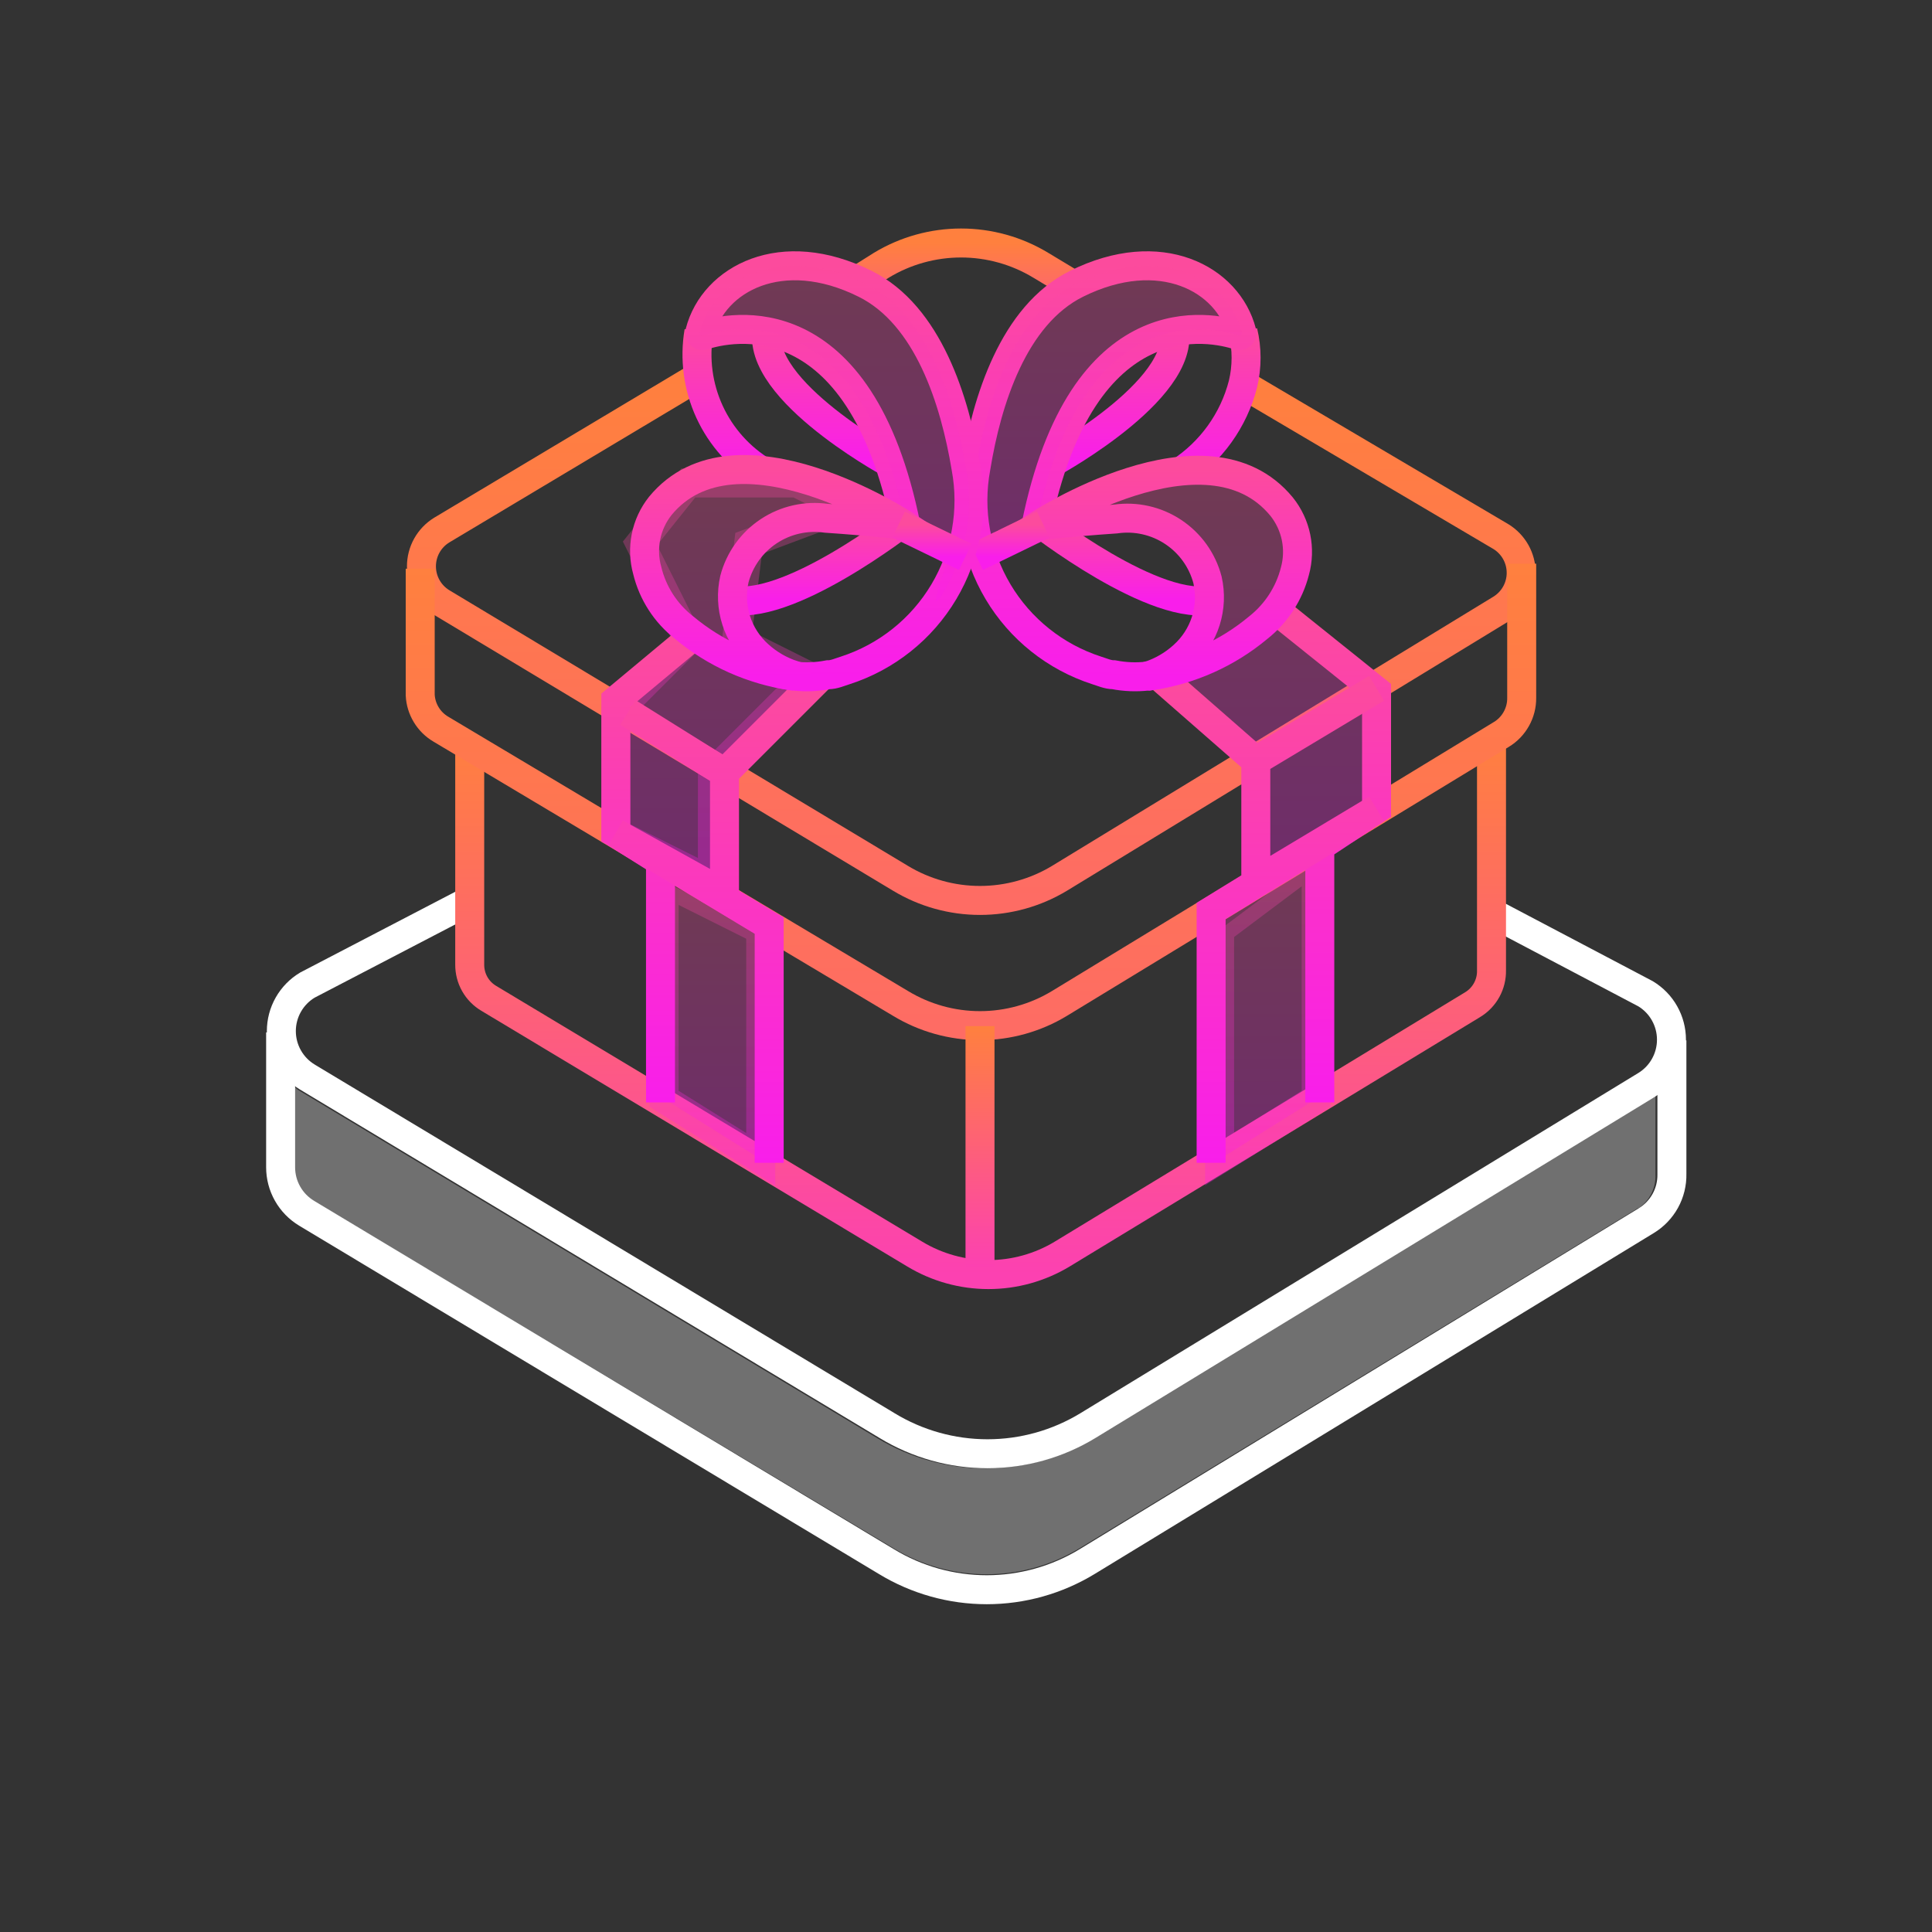
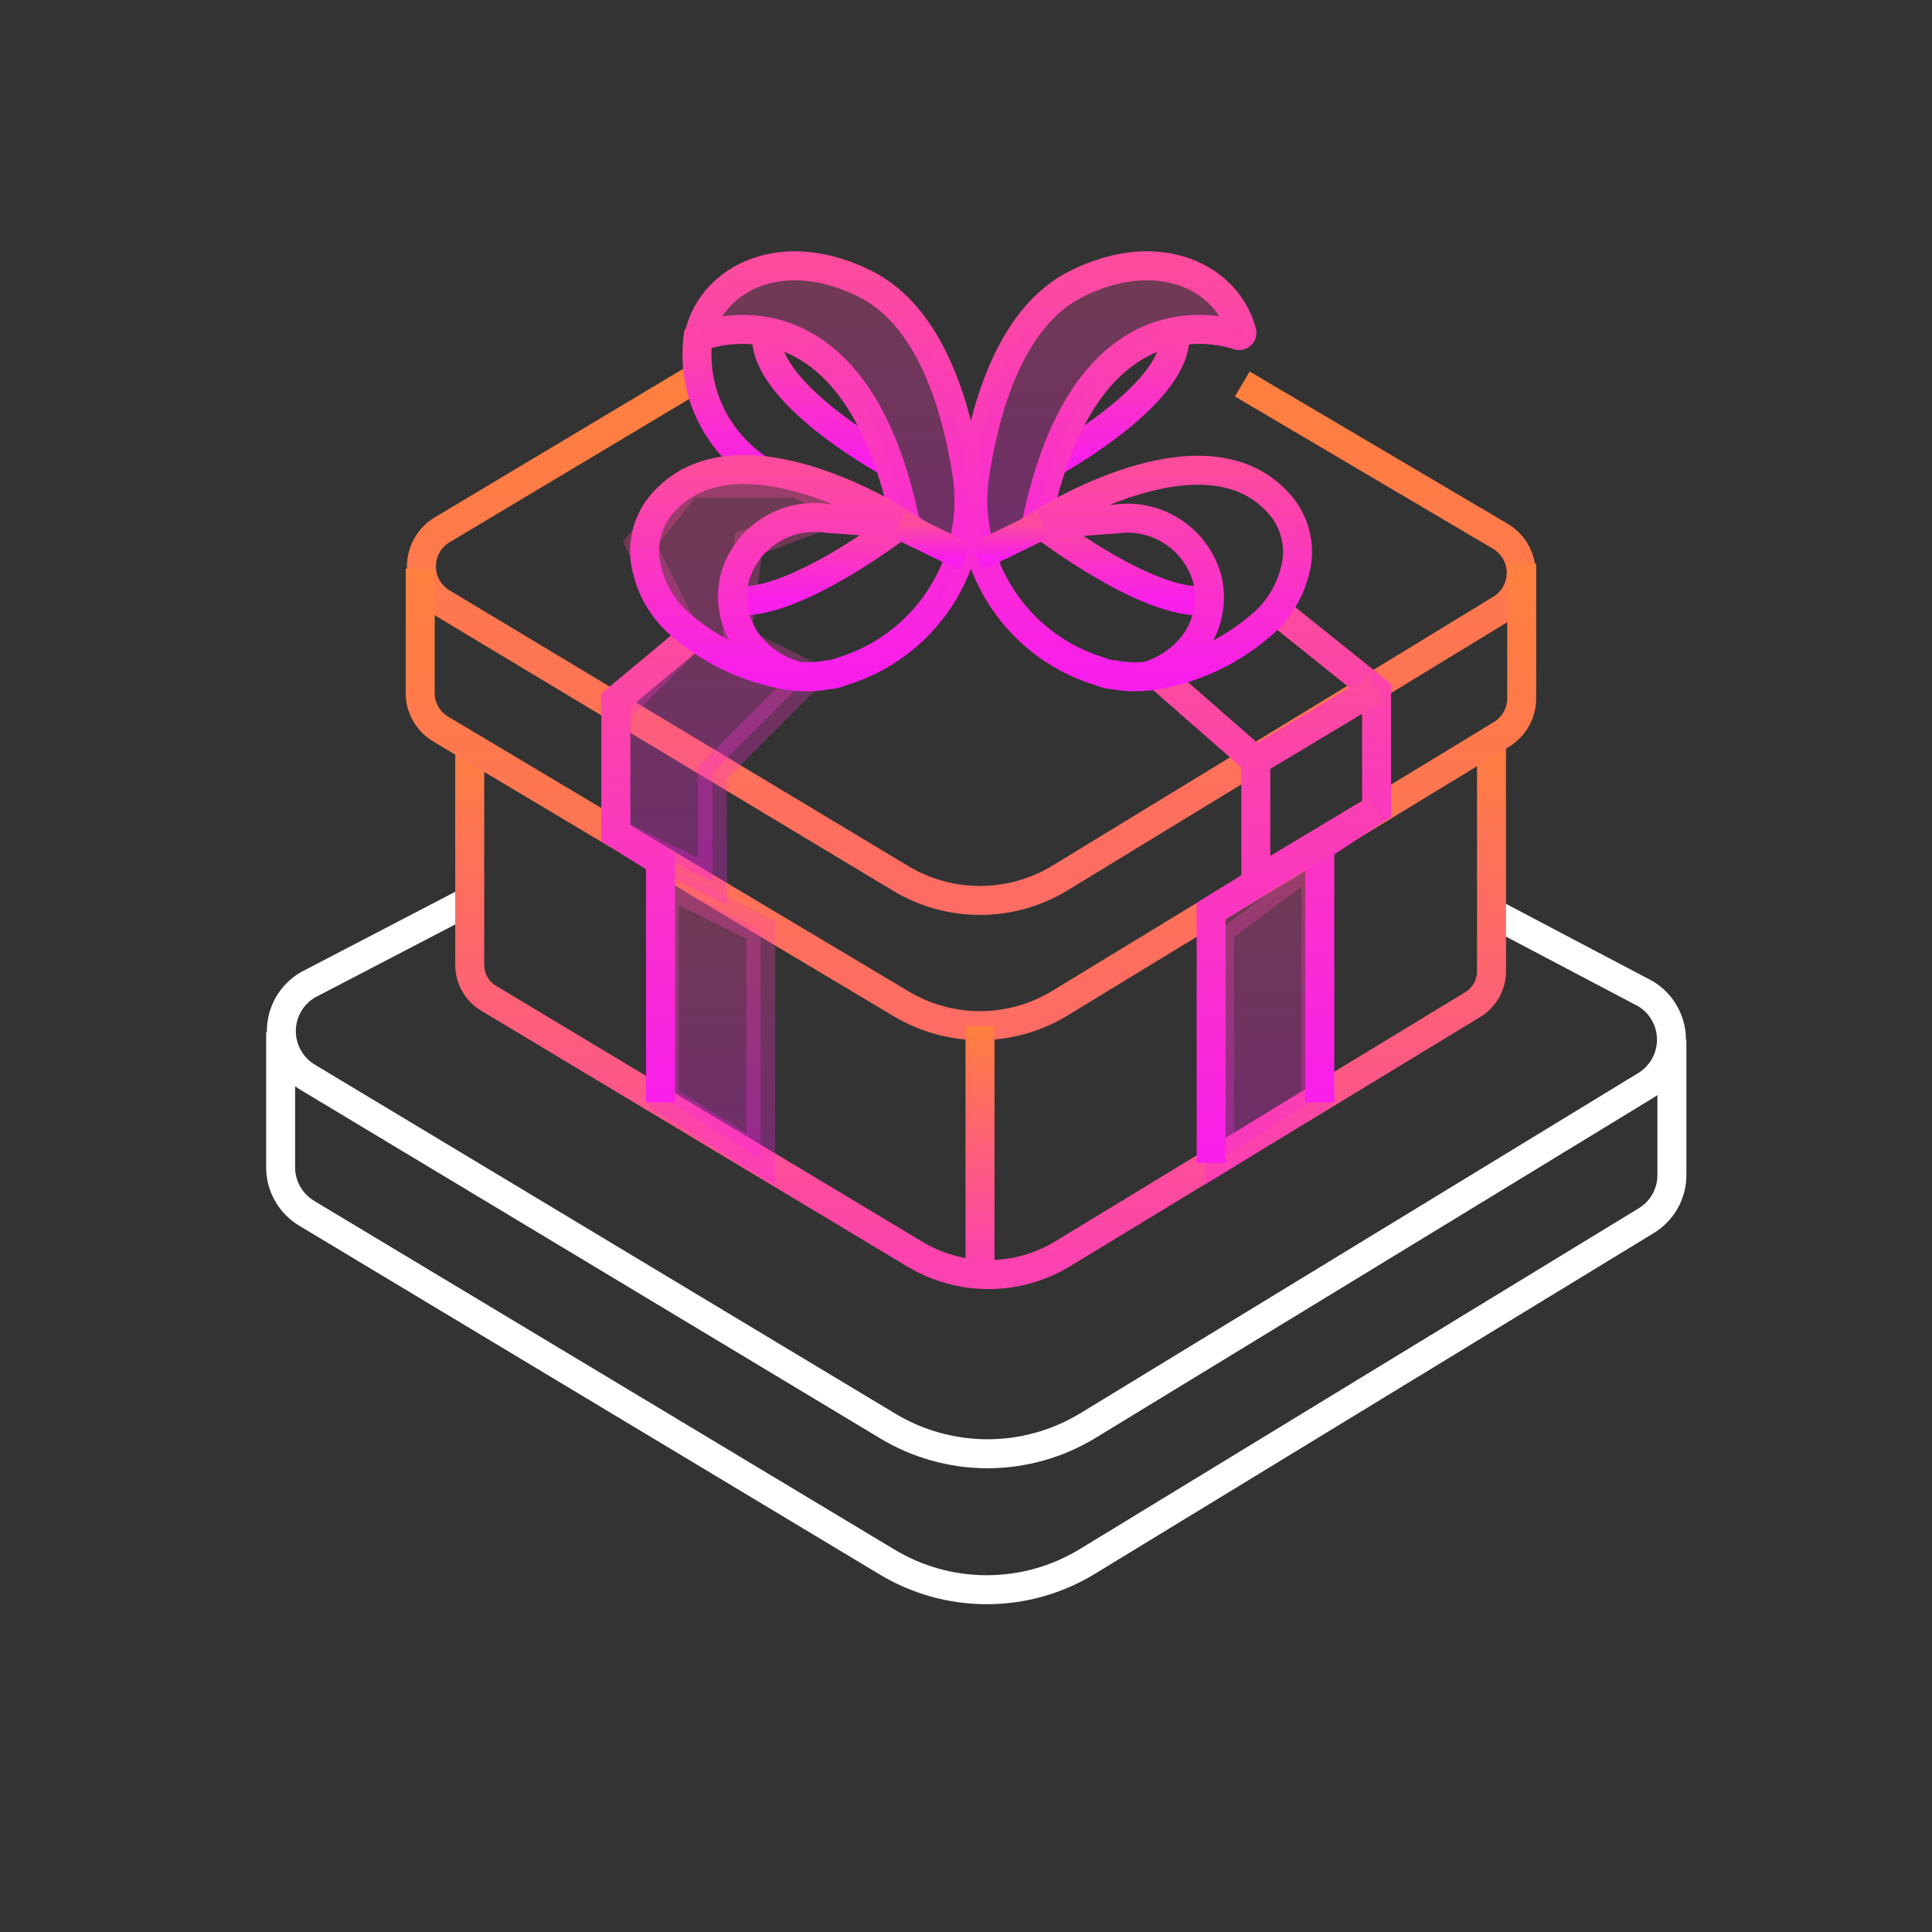
<svg xmlns="http://www.w3.org/2000/svg" width="80" height="80" viewBox="0 0 80 80" fill="none">
  <rect x="0" y="0" width="80" height="80" fill="#333333" stroke="none" />
-   <path opacity="0.3" d="M67.819 50.03L44.699 64.11C43.538 64.814 42.207 65.187 40.849 65.187C39.491 65.187 38.16 64.814 36.999 64.11L12.949 49.71C12.709 49.564 12.511 49.358 12.374 49.113C12.237 48.868 12.166 48.591 12.169 48.31V45C12.229 45 12.269 45.09 12.339 45.13L36.339 59.56C37.688 60.374 39.233 60.804 40.809 60.804C42.385 60.804 43.93 60.374 45.279 59.56L68.399 45.48C68.453 45.446 68.504 45.405 68.549 45.36V48.62C68.563 48.895 68.506 49.169 68.383 49.416C68.261 49.663 68.077 49.874 67.849 50.03H67.819Z" fill="white" />
  <path d="M61.97 37.9L68.14 41.15C68.467 41.348 68.738 41.626 68.925 41.959C69.113 42.292 69.212 42.668 69.212 43.05C69.212 43.432 69.113 43.808 68.925 44.141C68.738 44.474 68.467 44.752 68.14 44.95L45.05 59.03C43.797 59.793 42.357 60.197 40.89 60.197C39.423 60.197 37.983 59.793 36.73 59.03L12.73 44.6C12.401 44.403 12.128 44.124 11.939 43.79C11.749 43.456 11.65 43.079 11.65 42.695C11.65 42.311 11.749 41.934 11.939 41.6C12.128 41.266 12.401 40.987 12.73 40.79L19.49 37.27" stroke="white" stroke-width="1.2" stroke-miterlimit="10" />
  <path d="M11.62 42.75V48.33C11.619 48.715 11.718 49.093 11.908 49.428C12.097 49.763 12.37 50.042 12.7 50.24L36.7 64.66C37.953 65.423 39.393 65.827 40.86 65.827C42.327 65.827 43.767 65.423 45.02 64.66L68.16 50.55C68.493 50.349 68.768 50.064 68.956 49.724C69.144 49.383 69.238 48.999 69.23 48.61V43.08" stroke="white" stroke-width="1.2" stroke-miterlimit="10" />
  <path d="M51.44 15.9L62.15 22.22C62.406 22.377 62.618 22.598 62.765 22.86C62.912 23.123 62.989 23.419 62.989 23.72C62.989 24.021 62.912 24.317 62.765 24.579C62.618 24.842 62.406 25.062 62.15 25.22L43.87 36.37C42.877 36.969 41.739 37.285 40.58 37.285C39.42 37.285 38.283 36.969 37.29 36.37L18.29 24.95C18.034 24.793 17.822 24.572 17.675 24.309C17.528 24.047 17.451 23.751 17.451 23.45C17.451 23.149 17.528 22.853 17.675 22.59C17.822 22.328 18.034 22.107 18.29 21.95L28.86 15.63" stroke="url(#paint0_linear_19352_463728)" stroke-width="1.2" stroke-miterlimit="10" />
-   <path d="M35.5 11.61L36.5 10.98C37.494 10.379 38.633 10.062 39.795 10.062C40.956 10.062 42.096 10.379 43.09 10.98L44.42 11.78" stroke="url(#paint1_linear_19352_463728)" stroke-width="1.2" stroke-miterlimit="10" />
  <path d="M19.45 30.63V39.94C19.448 40.222 19.519 40.5 19.658 40.746C19.796 40.991 19.997 41.196 20.24 41.34L37.88 51.93C38.801 52.485 39.855 52.778 40.93 52.778C42.005 52.778 43.059 52.485 43.98 51.93L60.98 41.6C61.223 41.453 61.423 41.244 61.56 40.995C61.697 40.745 61.766 40.464 61.76 40.18V30.49" stroke="url(#paint2_linear_19352_463728)" stroke-width="1.2" stroke-miterlimit="10" />
  <path d="M17.4 23.55V28.78C17.414 29.067 17.499 29.346 17.648 29.592C17.796 29.838 18.003 30.044 18.25 30.19L37.29 41.55C38.282 42.151 39.42 42.469 40.58 42.469C41.74 42.469 42.878 42.151 43.87 41.55L62.17 30.41C62.429 30.253 62.642 30.031 62.789 29.766C62.937 29.501 63.013 29.203 63.01 28.9V23.34" stroke="url(#paint3_linear_19352_463728)" stroke-width="1.2" stroke-miterlimit="10" />
  <path d="M40.58 42.49V52.44" stroke="url(#paint4_linear_19352_463728)" stroke-width="1.2" stroke-miterlimit="10" />
  <path opacity="0.3" fill-rule="evenodd" clip-rule="evenodd" d="M29.5 32V36.5L25.5 34.5V29.5L28.5 26.5L26.5 22.5L28.5 20H33L35 21L31 22.5L30.5 26.5L33.5 28L29.5 32Z" fill="url(#paint5_linear_19352_463728)" stroke="url(#paint6_linear_19352_463728)" stroke-width="1.2" stroke-miterlimit="10" />
  <path opacity="0.3" fill-rule="evenodd" clip-rule="evenodd" d="M31.5 38.5V48L27.5 45.5V36.5L31.5 38.5Z" fill="url(#paint7_linear_19352_463728)" stroke="url(#paint8_linear_19352_463728)" stroke-width="1.2" stroke-miterlimit="10" />
  <path d="M27.35 45.65V40.55V38V35.665L25.5 34.5V29L28.5 26.5" stroke="url(#paint9_linear_19352_463728)" stroke-width="1.2" stroke-miterlimit="10" />
-   <path d="M31.85 48.15V43.05V40.5V38.328L25.5 34.5L30 37V32M34 28L30 32M30 32L26 29.5" stroke="url(#paint10_linear_19352_463728)" stroke-width="1.2" stroke-miterlimit="10" />
-   <path opacity="0.3" fill-rule="evenodd" clip-rule="evenodd" d="M52.5 32V36L56.5 33.5V28.5L53 25.5L54 22.5L52.5 20L48 19.5L45.5 21L50 23V27L48.5 28L52.5 32Z" fill="url(#paint11_linear_19352_463728)" />
  <path opacity="0.3" fill-rule="evenodd" clip-rule="evenodd" d="M50.5 38.5V48L54.5 45.5V35.5L50.5 38.5Z" fill="url(#paint12_linear_19352_463728)" stroke="url(#paint13_linear_19352_463728)" stroke-width="1.2" stroke-miterlimit="10" />
  <path d="M54.65 45.65V40.55V38V35.057L57 33.5V28.608L52.5 25" stroke="url(#paint14_linear_19352_463728)" stroke-width="1.2" stroke-miterlimit="10" />
  <path d="M50.15 48.15V43.05V40.5V37.721L57 33.5L52 36.5V31.5M48 28L52 31.5M52 31.5L57 28.5" stroke="url(#paint15_linear_19352_463728)" stroke-width="1.2" stroke-miterlimit="10" />
-   <path d="M51.47 13.73C51.64 14.443 51.64 15.187 51.47 15.9C51.085 17.402 50.15 18.704 48.85 19.55" stroke="url(#paint16_linear_19352_463728)" stroke-width="1.2" stroke-miterlimit="10" />
  <path d="M43.62 19.13C43.62 19.13 49.53 15.89 48.54 13.37" stroke="url(#paint17_linear_19352_463728)" stroke-width="1.2" stroke-miterlimit="10" />
  <path d="M48.87 27.63C48.006 28.011 47.047 28.119 46.12 27.94C45.87 27.94 45.64 27.83 45.41 27.76C43.7 27.207 42.249 26.051 41.329 24.507C40.409 22.963 40.082 21.137 40.41 19.37C40.86 16.6 41.96 13.05 44.58 11.75C48.04 10.03 50.85 11.54 51.42 13.75C51.427 13.77 51.428 13.791 51.423 13.811C51.419 13.831 51.408 13.849 51.394 13.864C51.379 13.879 51.361 13.889 51.341 13.893C51.321 13.898 51.3 13.897 51.28 13.89C50.21 13.54 44.8 12.29 42.89 21.8" stroke="url(#paint18_linear_19352_463728)" stroke-width="1.2" stroke-miterlimit="10" />
  <path opacity="0.3" d="M41.5 22C41.5 22 44.88 21.82 42 22C42.23 22.07 41.75 22 42 22C40.29 21.447 41.33 24.044 40.41 22.5C40.41 22.5 40.082 21.137 40.41 19.37C40.86 16.6 41.96 13.05 44.58 11.75C48.04 10.03 50.85 11.54 51.42 13.75C51.427 13.77 51.428 13.791 51.423 13.811C51.419 13.831 51.408 13.849 51.394 13.864C51.379 13.879 51.361 13.889 51.341 13.893C51.321 13.898 51.3 13.897 51.28 13.89C50.21 13.54 44.8 12.29 42.89 21.8" fill="url(#paint19_linear_19352_463728)" />
  <path d="M42.92 21.55C42.92 21.55 47.92 25.47 50.28 24.81" stroke="url(#paint20_linear_19352_463728)" stroke-width="1.2" stroke-miterlimit="10" />
  <path d="M47.62 27.99C49.27 27.751 50.821 27.059 52.1 25.99C52.85 25.398 53.384 24.576 53.62 23.65C53.746 23.193 53.761 22.713 53.666 22.249C53.57 21.785 53.366 21.35 53.07 20.98C49.94 17.17 42.94 21.78 42.94 21.78C42.94 21.78 44.28 21.62 46.2 21.49C47.032 21.371 47.879 21.562 48.579 22.027C49.28 22.492 49.785 23.197 50 24.01C50.128 24.575 50.103 25.164 49.928 25.716C49.752 26.268 49.431 26.763 49 27.15C48.587 27.525 48.1 27.808 47.57 27.98C47.57 27.98 47.62 27.99 47.62 27.99Z" stroke="url(#paint21_linear_19352_463728)" stroke-width="1.2" stroke-miterlimit="10" />
  <path d="M40.44 23.06L43.2 21.72" stroke="url(#paint22_linear_19352_463728)" stroke-width="1.2" stroke-miterlimit="10" />
  <path d="M28.94 13.73C28.749 14.857 28.903 16.016 29.381 17.054C29.859 18.092 30.64 18.962 31.62 19.55" stroke="url(#paint23_linear_19352_463728)" stroke-width="1.2" stroke-miterlimit="10" />
  <path d="M36.77 19.13C36.77 19.13 30.86 15.89 31.85 13.37" stroke="url(#paint24_linear_19352_463728)" stroke-width="1.2" stroke-miterlimit="10" />
  <path d="M31.54 27.63C32.404 28.011 33.363 28.119 34.29 27.94C34.54 27.94 34.77 27.83 35 27.76C36.71 27.207 38.161 26.051 39.081 24.507C40.001 22.963 40.328 21.137 40 19.37C39.54 16.6 38.44 13.05 35.82 11.75C32.37 10.03 29.55 11.54 28.98 13.75C28.973 13.77 28.972 13.791 28.977 13.811C28.981 13.831 28.991 13.849 29.006 13.864C29.021 13.879 29.039 13.889 29.059 13.893C29.079 13.898 29.101 13.897 29.12 13.89C30.19 13.54 35.61 12.29 37.52 21.8" stroke="url(#paint25_linear_19352_463728)" stroke-width="1.2" stroke-miterlimit="10" />
  <path opacity="0.3" d="M36.5 21.8L39 22.5C39 22.5 39.27 22.57 39.5 22.5C39.5 22.5 38.161 26.051 39.081 24.507C40.001 22.963 40.328 21.137 40 19.37C39.54 16.6 38.44 13.05 35.82 11.75C32.37 10.03 29.55 11.54 28.98 13.75C28.973 13.77 28.972 13.791 28.977 13.811C28.981 13.831 28.991 13.849 29.006 13.864C29.021 13.879 29.039 13.889 29.059 13.893C29.079 13.898 29.101 13.897 29.12 13.89C30.19 13.54 35.61 12.29 37.52 21.8" fill="url(#paint26_linear_19352_463728)" />
  <path d="M37.5 21.55C37.5 21.55 32.5 25.47 30.13 24.81" stroke="url(#paint27_linear_19352_463728)" stroke-width="1.2" stroke-miterlimit="10" />
  <path d="M32.81 27.99C31.16 27.751 29.609 27.059 28.33 25.99C27.567 25.396 27.027 24.56 26.8 23.62C26.673 23.164 26.656 22.684 26.75 22.22C26.843 21.756 27.046 21.321 27.34 20.95C30.47 17.14 37.48 21.75 37.48 21.75C37.48 21.75 36.13 21.59 34.21 21.46C33.378 21.342 32.531 21.533 31.831 21.997C31.13 22.462 30.625 23.167 30.41 23.98C30.282 24.545 30.307 25.134 30.483 25.686C30.658 26.238 30.979 26.733 31.41 27.12C31.823 27.495 32.31 27.778 32.84 27.95C32.84 27.95 32.82 27.99 32.81 27.99Z" stroke="url(#paint28_linear_19352_463728)" stroke-width="1.2" stroke-miterlimit="10" />
  <path d="M39.97 23.06L37.21 21.72" stroke="url(#paint29_linear_19352_463728)" stroke-width="1.2" stroke-miterlimit="10" />
  <defs>
    <linearGradient id="paint0_linear_19352_463728" x1="40.22" y1="15.63" x2="40.22" y2="37.285" gradientUnits="userSpaceOnUse">
      <stop stop-color="#FF803E" />
      <stop offset="1" stop-color="#FE6C64" />
    </linearGradient>
    <linearGradient id="paint1_linear_19352_463728" x1="39.96" y1="10.062" x2="39.96" y2="11.78" gradientUnits="userSpaceOnUse">
      <stop stop-color="#FF803E" />
      <stop offset="1" stop-color="#FE6C64" />
    </linearGradient>
    <linearGradient id="paint2_linear_19352_463728" x1="40.605" y1="30.49" x2="40.605" y2="52.778" gradientUnits="userSpaceOnUse">
      <stop stop-color="#FF803E" />
      <stop offset="1" stop-color="#FC41B1" />
    </linearGradient>
    <linearGradient id="paint3_linear_19352_463728" x1="40.205" y1="23.34" x2="40.205" y2="42.469" gradientUnits="userSpaceOnUse">
      <stop stop-color="#FF803E" />
      <stop offset="1" stop-color="#FE6C64" />
    </linearGradient>
    <linearGradient id="paint4_linear_19352_463728" x1="41.08" y1="42.49" x2="41.08" y2="52.44" gradientUnits="userSpaceOnUse">
      <stop stop-color="#FF803E" />
      <stop offset="1" stop-color="#FC41B1" />
    </linearGradient>
    <linearGradient id="paint5_linear_19352_463728" x1="30.25" y1="20" x2="30.25" y2="36.5" gradientUnits="userSpaceOnUse">
      <stop stop-color="#FC4B9D" />
      <stop offset="1" stop-color="#F91EEB" />
    </linearGradient>
    <linearGradient id="paint6_linear_19352_463728" x1="30.25" y1="20" x2="30.25" y2="36.5" gradientUnits="userSpaceOnUse">
      <stop stop-color="#FC4B9D" />
      <stop offset="1" stop-color="#F91EEB" />
    </linearGradient>
    <linearGradient id="paint7_linear_19352_463728" x1="29.5" y1="36.5" x2="29.5" y2="48" gradientUnits="userSpaceOnUse">
      <stop stop-color="#FC4B9D" />
      <stop offset="1" stop-color="#F91EEB" />
    </linearGradient>
    <linearGradient id="paint8_linear_19352_463728" x1="29.5" y1="36.5" x2="29.5" y2="48" gradientUnits="userSpaceOnUse">
      <stop stop-color="#FC4B9D" />
      <stop offset="1" stop-color="#F91EEB" />
    </linearGradient>
    <linearGradient id="paint9_linear_19352_463728" x1="27" y1="26.5" x2="27" y2="45.65" gradientUnits="userSpaceOnUse">
      <stop stop-color="#FC4B9D" />
      <stop offset="1" stop-color="#F91EEB" />
    </linearGradient>
    <linearGradient id="paint10_linear_19352_463728" x1="29.75" y1="28" x2="29.75" y2="48.15" gradientUnits="userSpaceOnUse">
      <stop stop-color="#FC4B9D" />
      <stop offset="1" stop-color="#F91EEB" />
    </linearGradient>
    <linearGradient id="paint11_linear_19352_463728" x1="51" y1="19.5" x2="51" y2="36" gradientUnits="userSpaceOnUse">
      <stop stop-color="#FC4B9D" />
      <stop offset="1" stop-color="#F91EEB" />
    </linearGradient>
    <linearGradient id="paint12_linear_19352_463728" x1="52.5" y1="35.5" x2="52.5" y2="48" gradientUnits="userSpaceOnUse">
      <stop stop-color="#FC4B9D" />
      <stop offset="1" stop-color="#F91EEB" />
    </linearGradient>
    <linearGradient id="paint13_linear_19352_463728" x1="52.5" y1="35.5" x2="52.5" y2="48" gradientUnits="userSpaceOnUse">
      <stop stop-color="#FC4B9D" />
      <stop offset="1" stop-color="#F91EEB" />
    </linearGradient>
    <linearGradient id="paint14_linear_19352_463728" x1="54.75" y1="25" x2="54.75" y2="45.65" gradientUnits="userSpaceOnUse">
      <stop stop-color="#FC4B9D" />
      <stop offset="1" stop-color="#F91EEB" />
    </linearGradient>
    <linearGradient id="paint15_linear_19352_463728" x1="52.5" y1="28" x2="52.5" y2="48.15" gradientUnits="userSpaceOnUse">
      <stop stop-color="#FC4B9D" />
      <stop offset="1" stop-color="#F91EEB" />
    </linearGradient>
    <linearGradient id="paint16_linear_19352_463728" x1="50.224" y1="13.73" x2="50.224" y2="19.55" gradientUnits="userSpaceOnUse">
      <stop stop-color="#FC4B9D" />
      <stop offset="1" stop-color="#F91EEB" />
    </linearGradient>
    <linearGradient id="paint17_linear_19352_463728" x1="46.136" y1="13.37" x2="46.136" y2="19.13" gradientUnits="userSpaceOnUse">
      <stop stop-color="#FC4B9D" />
      <stop offset="1" stop-color="#F91EEB" />
    </linearGradient>
    <linearGradient id="paint18_linear_19352_463728" x1="45.856" y1="11.006" x2="45.856" y2="28.024" gradientUnits="userSpaceOnUse">
      <stop stop-color="#FC4B9D" />
      <stop offset="1" stop-color="#F91EEB" />
    </linearGradient>
    <linearGradient id="paint19_linear_19352_463728" x1="45.845" y1="11.006" x2="45.845" y2="22.997" gradientUnits="userSpaceOnUse">
      <stop stop-color="#FC4B9D" />
      <stop offset="1" stop-color="#F91EEB" />
    </linearGradient>
    <linearGradient id="paint20_linear_19352_463728" x1="46.6" y1="21.55" x2="46.6" y2="24.885" gradientUnits="userSpaceOnUse">
      <stop stop-color="#FC4B9D" />
      <stop offset="1" stop-color="#F91EEB" />
    </linearGradient>
    <linearGradient id="paint21_linear_19352_463728" x1="48.334" y1="19.472" x2="48.334" y2="27.99" gradientUnits="userSpaceOnUse">
      <stop stop-color="#FC4B9D" />
      <stop offset="1" stop-color="#F91EEB" />
    </linearGradient>
    <linearGradient id="paint22_linear_19352_463728" x1="41.82" y1="21.72" x2="41.82" y2="23.06" gradientUnits="userSpaceOnUse">
      <stop stop-color="#FC4B9D" />
      <stop offset="1" stop-color="#F91EEB" />
    </linearGradient>
    <linearGradient id="paint23_linear_19352_463728" x1="30.24" y1="13.73" x2="30.24" y2="19.55" gradientUnits="userSpaceOnUse">
      <stop stop-color="#FC4B9D" />
      <stop offset="1" stop-color="#F91EEB" />
    </linearGradient>
    <linearGradient id="paint24_linear_19352_463728" x1="34.254" y1="13.37" x2="34.254" y2="19.13" gradientUnits="userSpaceOnUse">
      <stop stop-color="#FC4B9D" />
      <stop offset="1" stop-color="#F91EEB" />
    </linearGradient>
    <linearGradient id="paint25_linear_19352_463728" x1="34.549" y1="11.006" x2="34.549" y2="28.024" gradientUnits="userSpaceOnUse">
      <stop stop-color="#FC4B9D" />
      <stop offset="1" stop-color="#F91EEB" />
    </linearGradient>
    <linearGradient id="paint26_linear_19352_463728" x1="34.549" y1="11.006" x2="34.549" y2="24.896" gradientUnits="userSpaceOnUse">
      <stop stop-color="#FC4B9D" />
      <stop offset="1" stop-color="#F91EEB" />
    </linearGradient>
    <linearGradient id="paint27_linear_19352_463728" x1="33.815" y1="21.55" x2="33.815" y2="24.885" gradientUnits="userSpaceOnUse">
      <stop stop-color="#FC4B9D" />
      <stop offset="1" stop-color="#F91EEB" />
    </linearGradient>
    <linearGradient id="paint28_linear_19352_463728" x1="32.085" y1="19.442" x2="32.085" y2="27.99" gradientUnits="userSpaceOnUse">
      <stop stop-color="#FC4B9D" />
      <stop offset="1" stop-color="#F91EEB" />
    </linearGradient>
    <linearGradient id="paint29_linear_19352_463728" x1="38.59" y1="21.72" x2="38.59" y2="23.06" gradientUnits="userSpaceOnUse">
      <stop stop-color="#FC4B9D" />
      <stop offset="1" stop-color="#F91EEB" />
    </linearGradient>
  </defs>
</svg>